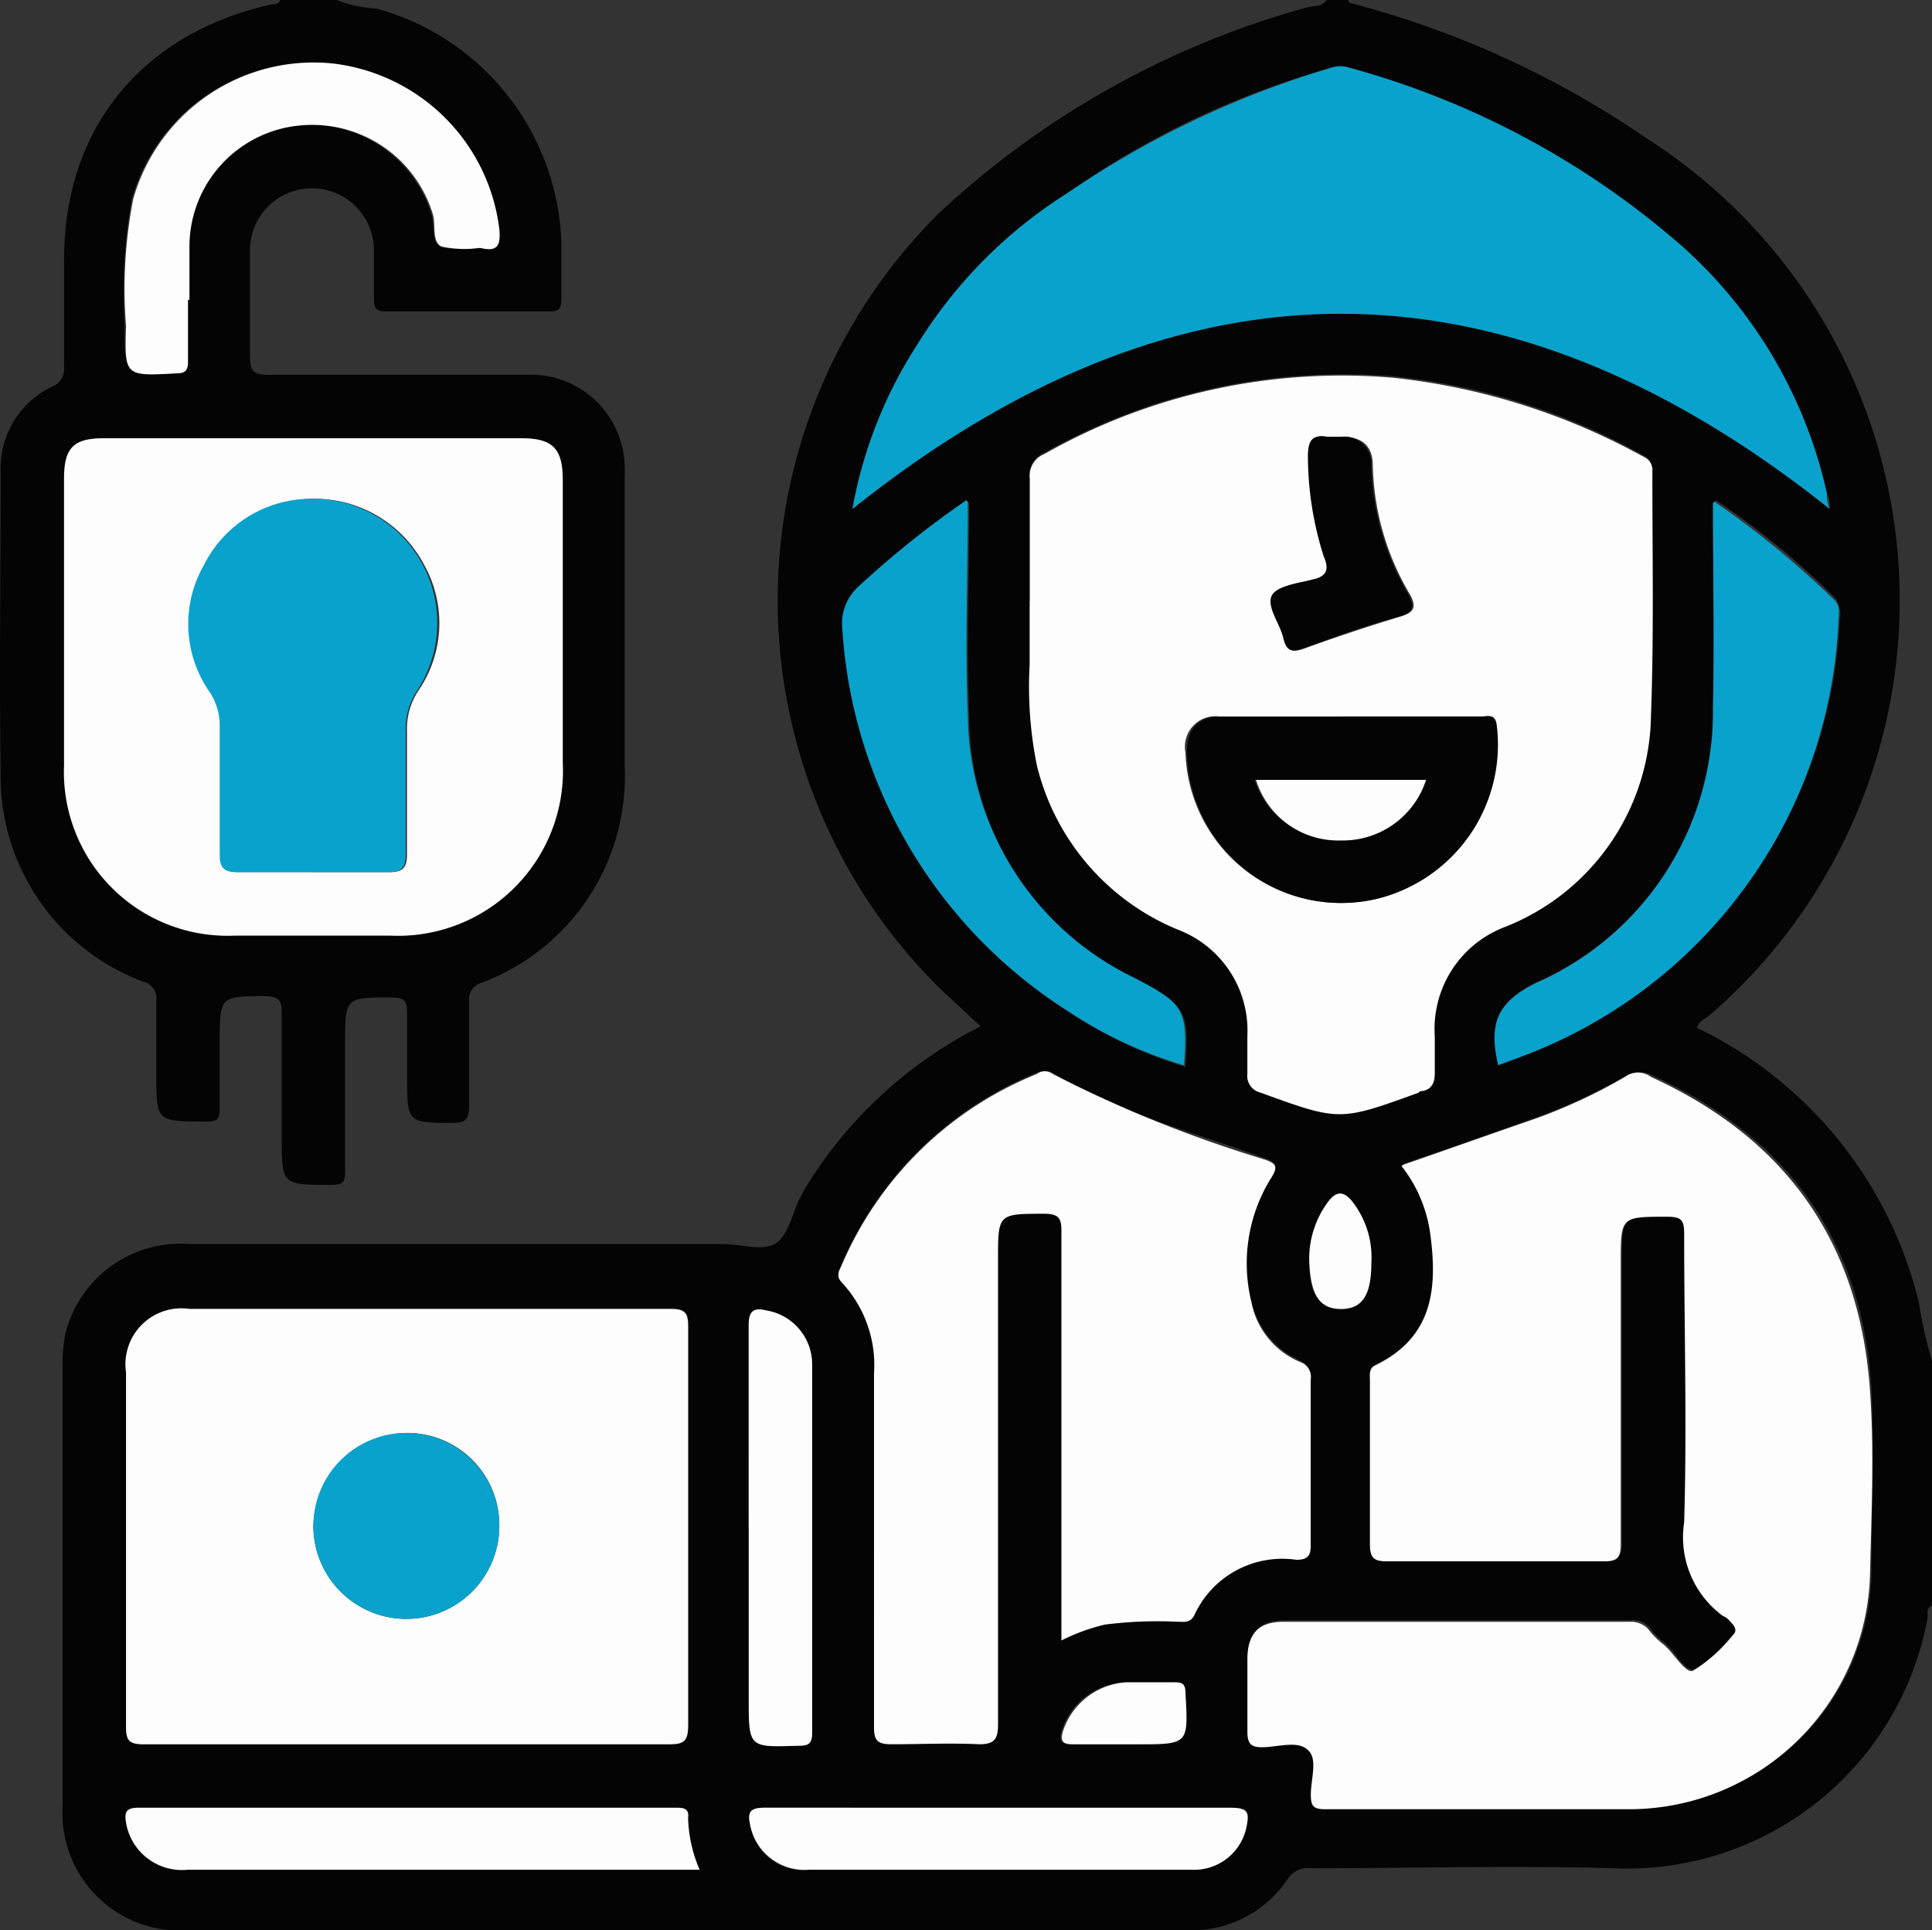
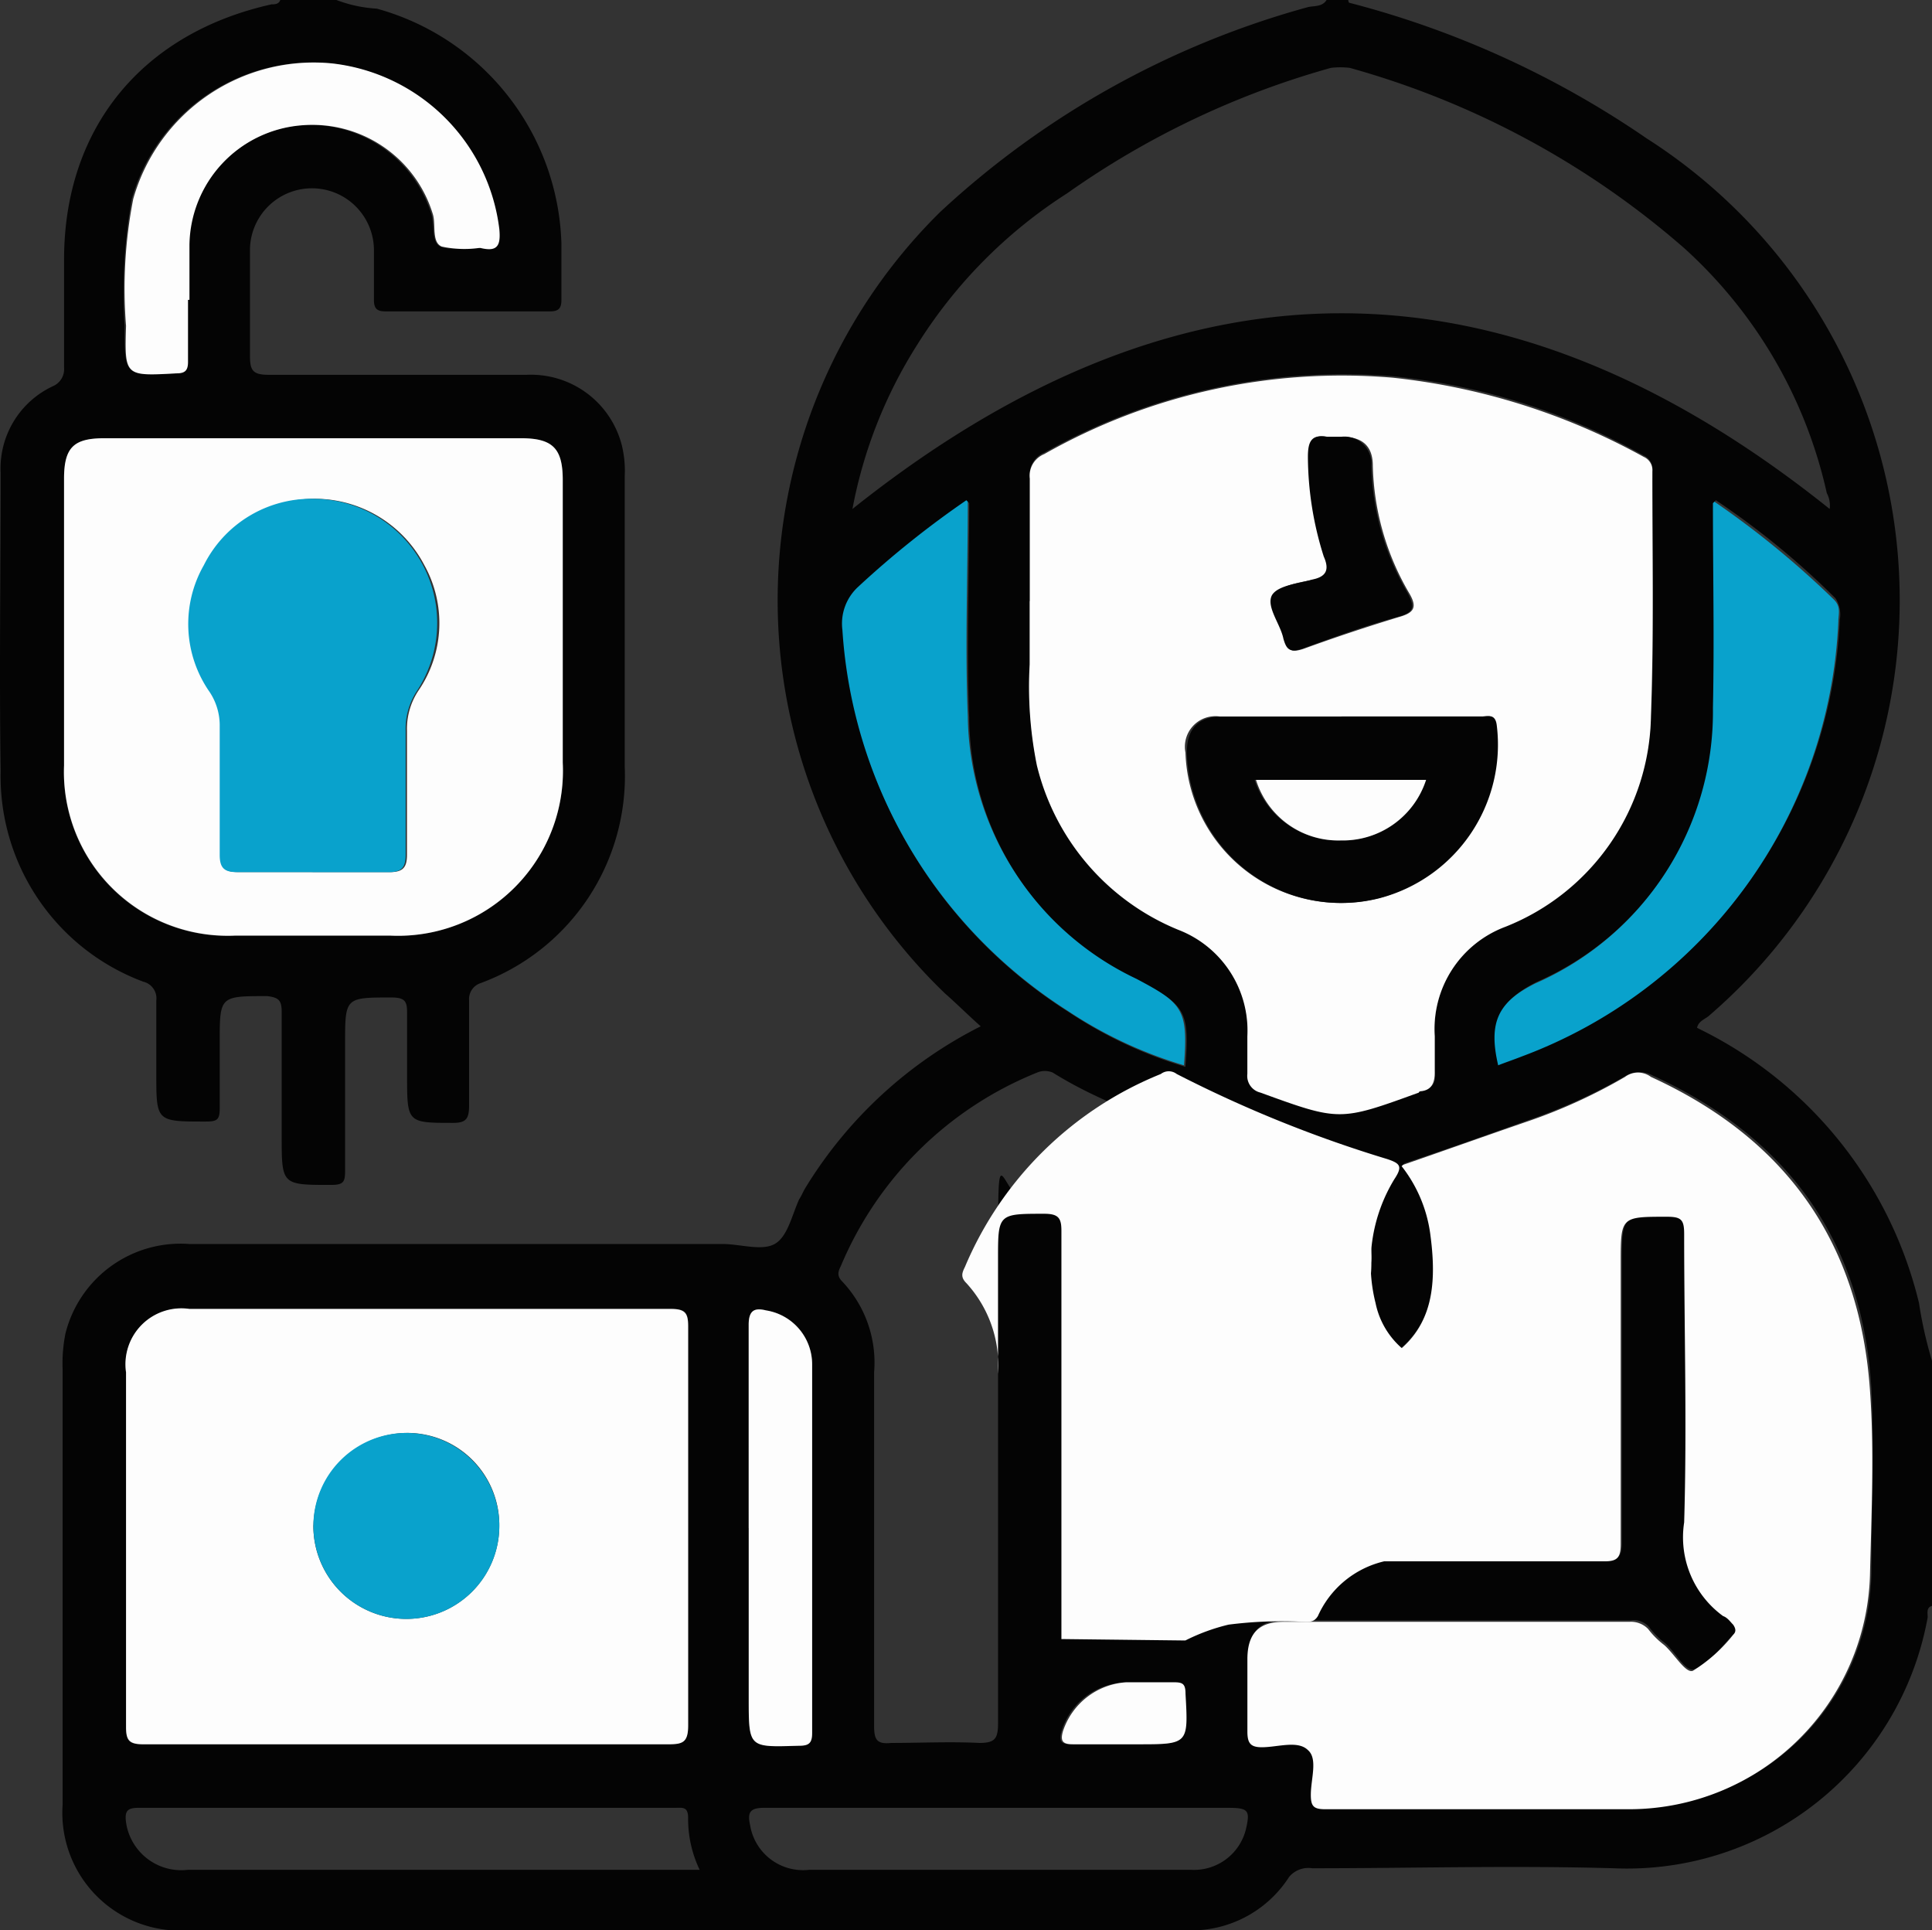
<svg xmlns="http://www.w3.org/2000/svg" id="Group_20687" data-name="Group 20687" width="75.351" height="75.27" viewBox="0 0 75.351 75.27">
  <rect x="0" y="0" width="75.351" height="75.27" fill="#333333" stroke="none" />
  <defs>
    <style>      .cls-1 {        fill: #040404;      }      .cls-2 {        fill: #fdfdfd;      }      .cls-3 {        fill: #09a2cc;      }    </style>
  </defs>
  <path id="Path_26776" data-name="Path 26776" class="cls-1" d="M135.912,99.8h.731s0,.112.056.112a36.668,36.668,0,0,1,11.58,5.284,21.366,21.366,0,0,1,2.473,34.178c-.169.169-.45.225-.506.506l.337.169a16.1,16.1,0,0,1,8.32,10.568,16.166,16.166,0,0,0,.506,2.249v9.556c-.225.056-.169.281-.169.45a11.915,11.915,0,0,1-12.255,9.781c-3.935-.112-7.87,0-11.749,0a.977.977,0,0,0-.9.337,4.531,4.531,0,0,1-4.047,2.08H91.447A4.59,4.59,0,0,1,86.5,170.18V153.2a5.933,5.933,0,0,1,.112-1.405,4.628,4.628,0,0,1,4.834-3.485h20.8c.675,0,1.518.281,2.024,0s.675-1.124.956-1.743c.112-.169.169-.337.281-.506a16.935,16.935,0,0,1,6.8-6.24c-.506-.45-.956-.9-1.405-1.293a21.263,21.263,0,0,1-.169-30.468,34.451,34.451,0,0,1,14.334-7.982c.225-.056.562,0,.731-.281Zm2.867,45.421a5.675,5.675,0,0,1,1.124,2.7c.281,2.08,0,3.991-2.136,5.059-.281.169-.225.393-.225.618v6.352c0,.506.112.675.675.675H146.7c.506,0,.618-.169.618-.675V148.987c0-1.8,0-1.743,1.8-1.8.562,0,.675.169.675.675,0,3.766.056,7.533,0,11.243,0,1.518.225,2.754,1.518,3.654a2.445,2.445,0,0,0,.394.337.235.235,0,0,1,0,.393c-.506.506-.956,1.18-1.574,1.405-.337.112-.731-.675-1.124-1.012a3.221,3.221,0,0,1-.618-.618.8.8,0,0,0-.731-.281H134.169c-1.012,0-1.405.45-1.405,1.462v2.811c0,.45.112.618.562.618.618,0,1.405-.281,1.8.112s.112,1.18.112,1.743c0,.45.112.562.562.562h11.917a9.32,9.32,0,0,0,9.331-9.219c0-2.361.112-4.722,0-7.083-.337-5.79-3.26-9.837-8.544-12.255a1.073,1.073,0,0,0-1.012,0,21.477,21.477,0,0,1-3.823,1.743c-1.574.562-3.148,1.124-4.834,1.686Zm-14.559-21.98v2.417a15.3,15.3,0,0,0,.281,3.935A9.4,9.4,0,0,0,130.009,136a4.212,4.212,0,0,1,2.7,4.16v1.462a.667.667,0,0,0,.506.731c3.092,1.124,3.092,1.18,6.184,0,0,0,.112,0,.112-.056.45-.056.562-.281.506-.731v-1.405a4.329,4.329,0,0,1,2.754-4.272,9.1,9.1,0,0,0,5.678-8.207c.169-3.2,0-6.352.056-9.556a.564.564,0,0,0-.337-.562,25.229,25.229,0,0,0-9.781-3.092,23.774,23.774,0,0,0-13.6,2.979.911.911,0,0,0-.562.956v4.834ZM99.879,167.819H110.11c.562,0,.787-.112.787-.731V151.517c0-.562-.112-.675-.675-.675H91.447a2.2,2.2,0,0,0-2.473,2.473v13.829c0,.562.112.675.675.675H99.879Zm25.577-4.1a5.628,5.628,0,0,1,1.686-.618,16.315,16.315,0,0,1,2.867-.112.669.669,0,0,0,.618-.225,3.736,3.736,0,0,1,3.991-2.192c.45,0,.618-.056.562-.562V153.54a.682.682,0,0,0-.393-.675,3.3,3.3,0,0,1-1.911-2.3,6.357,6.357,0,0,1,.731-4.834c.337-.506.225-.618-.281-.787-2.754-1.012-5.678-1.743-8.207-3.317a.787.787,0,0,0-.618,0,13.95,13.95,0,0,0-7.645,7.533c-.112.225-.169.393.056.618a4.6,4.6,0,0,1,1.237,3.541v13.772c0,.562.112.731.675.675,1.124,0,2.3-.056,3.429,0,.618,0,.731-.169.731-.787v-18.1c0-6.015,0-1.8,1.8-1.8.506,0,.675.112.675.675v15.908Zm-8.151-44.072c12.76-10.175,25.409-10.175,38.113,0a1.021,1.021,0,0,0-.112-.618,18.2,18.2,0,0,0-5.565-9.556,33.485,33.485,0,0,0-13.042-7.027,3.177,3.177,0,0,0-.731,0,33.321,33.321,0,0,0-10.287,4.891,18.9,18.9,0,0,0-5.846,5.9,18.215,18.215,0,0,0-2.53,6.408Zm33.616-.281c0,2.754.056,5.4,0,7.982a11.558,11.558,0,0,1-6.914,10.737c-1.462.731-1.855,1.518-1.462,3.2.281-.112.618-.225.9-.337a19.052,19.052,0,0,0,12.367-16.977,1.158,1.158,0,0,0-.169-.843,31.345,31.345,0,0,0-4.666-3.823Zm-29.119,0a42.6,42.6,0,0,0-4.216,3.373,1.838,1.838,0,0,0-.618,1.686,18.906,18.906,0,0,0,8.769,14.84,16.869,16.869,0,0,0,4.553,2.136c.169-2.192,0-2.417-1.855-3.373a11.418,11.418,0,0,1-6.577-10.231c-.112-2.754,0-5.509,0-8.376Zm-10.456,53.347a4.568,4.568,0,0,1-.45-2.024c0-.45-.225-.393-.506-.393H89.479c-.45,0-.562.112-.506.562a2.176,2.176,0,0,0,2.417,1.855h19.956Zm11.692-2.417h-9.163c-.562,0-.675.169-.562.675a2.092,2.092,0,0,0,2.3,1.743h14.9a2.085,2.085,0,0,0,2.136-1.574c.169-.731.112-.843-.675-.843Zm-9.781-10.905v6.633c0,1.911,0,1.911,1.967,1.855.394,0,.506-.112.506-.506V153.034a2.131,2.131,0,0,0-1.8-2.136c-.45-.112-.675,0-.675.562Zm14.559,8.432h.562c1.967,0,1.967,0,1.855-1.967,0-.393-.169-.45-.45-.45h-1.855a2.7,2.7,0,0,0-2.473,1.911c-.112.393,0,.506.393.506h1.967Zm9.725-18.775a3.521,3.521,0,0,0-.675-2.3c-.393-.506-.675-.45-1.068,0a3.707,3.707,0,0,0-.675,2.3c0,1.237.394,1.8,1.237,1.8S137.542,150.28,137.542,149.043Z" transform="translate(-84.058 -99.8)" />
  <path id="Path_26777" data-name="Path 26777" class="cls-1" d="M95.278,99.8a5.268,5.268,0,0,0,1.574.337,9.8,9.8,0,0,1,7.2,9.163v2.192c0,.337-.112.45-.45.45H97.19c-.337,0-.45-.112-.45-.45v-1.967a2.418,2.418,0,0,0-4.834-.056v4.216c0,.562.112.731.731.731H102.7a3.657,3.657,0,0,1,3.71,2.754,4.209,4.209,0,0,1,.112,1.18v11.355a8.61,8.61,0,0,1-5.621,8.432.655.655,0,0,0-.45.675v4.1c0,.506-.112.675-.618.675-1.8,0-1.8,0-1.8-1.855v-2.417c0-.45-.056-.618-.618-.618-1.8,0-1.8,0-1.8,1.8v4.947c0,.45-.056.562-.562.562-1.911,0-1.911,0-1.911-1.911v-4.834c0-.45-.112-.562-.562-.618-1.855,0-1.855,0-1.855,1.8v2.586c0,.45-.112.506-.562.506-1.911,0-1.911,0-1.911-1.855v-2.867a.667.667,0,0,0-.506-.731,8.55,8.55,0,0,1-5.565-8.207c-.056-3.879,0-7.757,0-11.636a3.54,3.54,0,0,1,2.024-3.373.723.723,0,0,0,.45-.731v-4.216c0-5.115,3.036-8.826,8.095-9.95.112,0,.281,0,.337-.169h2.192ZM84.654,124.253v5.4a6.359,6.359,0,0,0,6.689,6.633h6.015a6.433,6.433,0,0,0,6.746-6.746V118.519c0-1.237-.393-1.63-1.63-1.63H86.228c-1.18,0-1.574.393-1.574,1.574v5.79Zm4.834-12.761h0v-2.136a4.838,4.838,0,0,1,4.328-4.666,4.952,4.952,0,0,1,5.172,3.485c.112.45,0,1.068.337,1.237.393.169.956,0,1.462.056h.056c.618.112.787-.169.731-.731a7.405,7.405,0,0,0-6.521-6.465,7.32,7.32,0,0,0-7.757,5.284,20.9,20.9,0,0,0-.281,4.947c0,1.967,0,1.967,1.967,1.855.337,0,.45-.112.45-.45v-2.417Z" transform="translate(-82.156 -99.8)" />
  <path id="Path_26778" data-name="Path 26778" class="cls-2" d="M174.771,177.8c1.63-.562,3.2-1.124,4.834-1.686a21.13,21.13,0,0,0,3.823-1.743.843.843,0,0,1,1.012,0c5.284,2.417,8.151,6.465,8.544,12.255.169,2.361.056,4.722,0,7.083a9.4,9.4,0,0,1-9.331,9.219H171.736c-.45,0-.562-.112-.562-.562,0-.618.281-1.405-.112-1.743-.394-.393-1.18-.112-1.8-.112-.45,0-.562-.169-.562-.618v-2.811c0-1.012.45-1.462,1.405-1.462H183.6a.931.931,0,0,1,.731.281,3.223,3.223,0,0,0,.618.618c.393.337.843,1.124,1.124,1.012a6.16,6.16,0,0,0,1.574-1.405c.112-.112.112-.225,0-.393-.112-.112-.225-.281-.394-.337a3.8,3.8,0,0,1-1.518-3.654c.112-3.766,0-7.476,0-11.243,0-.562-.112-.675-.675-.675-1.8,0-1.8,0-1.8,1.8v10.962c0,.506-.112.675-.618.675h-8.488c-.506,0-.675-.112-.675-.675V186.23c0-.225-.056-.506.225-.618,2.192-1.068,2.417-2.923,2.136-5.059a5.454,5.454,0,0,0-1.124-2.7Z" transform="translate(-120.05 -132.377)" />
  <path id="Path_26779" data-name="Path 26779" class="cls-2" d="M153.6,134.626v-4.778a.911.911,0,0,1,.562-.956,23.525,23.525,0,0,1,13.6-2.979A25.891,25.891,0,0,1,177.544,129a.564.564,0,0,1,.337.562c0,3.2.056,6.352-.056,9.556a8.977,8.977,0,0,1-5.678,8.207,4.256,4.256,0,0,0-2.754,4.272v1.405c0,.393-.112.675-.506.731,0,0-.112,0-.112.056-3.092,1.124-3.092,1.124-6.184,0a.667.667,0,0,1-.506-.731V151.6a4.212,4.212,0,0,0-2.7-4.16,9.3,9.3,0,0,1-5.509-6.408,15.482,15.482,0,0,1-.281-3.935v-2.473Zm12.142,4.5h-4.722a1.189,1.189,0,0,0-1.349,1.405,6.052,6.052,0,0,0,7.533,5.678,6.188,6.188,0,0,0,4.553-6.746c0-.45-.281-.337-.562-.337h-5.509Zm0-10.905h-.506c-.618-.112-.731.169-.731.787a11.221,11.221,0,0,0,.618,3.879c.169.562.112.787-.45.9s-1.349.225-1.574.618c-.225.45.281,1.124.45,1.686.112.45.225.562.731.393,1.237-.45,2.417-.843,3.71-1.237.618-.169.731-.394.393-.956a10.267,10.267,0,0,1-1.405-4.947q0-1.124-1.18-1.124Z" transform="translate(-113.436 -111.184)" />
  <path id="Path_26780" data-name="Path 26780" class="cls-2" d="M101.805,207.577H91.575c-.562,0-.675-.169-.675-.675V193.073a2.179,2.179,0,0,1,2.473-2.473h18.775c.562,0,.675.169.675.675v15.571c0,.675-.225.731-.787.731H101.805Zm-3.6-8.544a3.626,3.626,0,1,0,7.252.056,3.588,3.588,0,0,0-3.541-3.654A3.683,3.683,0,0,0,98.208,199.032Z" transform="translate(-85.984 -139.558)" />
-   <path id="Path_26781" data-name="Path 26781" class="cls-2" d="M149.024,196.253V180.344c0-.506-.112-.675-.675-.675-1.8,0-1.8,0-1.8,1.8v18.1c0,.562-.112.787-.731.787-1.124-.056-2.3,0-3.429,0-.562,0-.675-.169-.675-.675V185.91a4.738,4.738,0,0,0-1.237-3.541c-.225-.225-.169-.393-.056-.618a13.95,13.95,0,0,1,7.645-7.533.506.506,0,0,1,.618,0,49.173,49.173,0,0,0,8.207,3.317c.506.169.618.281.281.787a6.319,6.319,0,0,0-.731,4.834,3.174,3.174,0,0,0,1.911,2.3.611.611,0,0,1,.393.675V192.6c0,.45-.169.562-.562.562a3.775,3.775,0,0,0-3.991,2.192c-.169.281-.393.225-.618.225a16.313,16.313,0,0,0-2.867.112,7.747,7.747,0,0,0-1.686.618Z" transform="translate(-107.626 -132.338)" />
-   <path id="Path_26782" data-name="Path 26782" class="cls-3" d="M141.3,121.651a17.405,17.405,0,0,1,2.53-6.408,18.325,18.325,0,0,1,5.846-5.9,36.815,36.815,0,0,1,10.287-4.891,1.084,1.084,0,0,1,.731,0,32.716,32.716,0,0,1,13.042,7.027,18.2,18.2,0,0,1,5.565,9.556,1.437,1.437,0,0,0,.112.618c-12.7-10.118-25.352-10.175-38.113,0Z" transform="translate(-108.053 -101.807)" />
+   <path id="Path_26781" data-name="Path 26781" class="cls-2" d="M149.024,196.253V180.344c0-.506-.112-.675-.675-.675-1.8,0-1.8,0-1.8,1.8v18.1V185.91a4.738,4.738,0,0,0-1.237-3.541c-.225-.225-.169-.393-.056-.618a13.95,13.95,0,0,1,7.645-7.533.506.506,0,0,1,.618,0,49.173,49.173,0,0,0,8.207,3.317c.506.169.618.281.281.787a6.319,6.319,0,0,0-.731,4.834,3.174,3.174,0,0,0,1.911,2.3.611.611,0,0,1,.393.675V192.6c0,.45-.169.562-.562.562a3.775,3.775,0,0,0-3.991,2.192c-.169.281-.393.225-.618.225a16.313,16.313,0,0,0-2.867.112,7.747,7.747,0,0,0-1.686.618Z" transform="translate(-107.626 -132.338)" />
  <path id="Path_26783" data-name="Path 26783" class="cls-3" d="M194.42,134.6a35.282,35.282,0,0,1,4.666,3.823c.281.281.169.562.169.843a18.99,18.99,0,0,1-12.367,16.977c-.281.112-.618.225-.9.337-.393-1.686,0-2.473,1.462-3.2a11.558,11.558,0,0,0,6.914-10.737c.056-2.642,0-5.228,0-7.982Z" transform="translate(-127.557 -115.038)" />
  <path id="Path_26784" data-name="Path 26784" class="cls-3" d="M145.483,134.556c0,2.867-.112,5.621,0,8.376a11.481,11.481,0,0,0,6.577,10.231c1.8.956,2.024,1.18,1.855,3.373a16.87,16.87,0,0,1-4.553-2.136,19.055,19.055,0,0,1-8.769-14.84,1.945,1.945,0,0,1,.618-1.686,36.926,36.926,0,0,1,4.216-3.373Z" transform="translate(-107.738 -114.994)" />
-   <path id="Path_26785" data-name="Path 26785" class="cls-2" d="M113.259,227.617H93.3a2.218,2.218,0,0,1-2.417-1.855c-.056-.394,0-.562.506-.562H112.3c.281,0,.562,0,.506.393a5.5,5.5,0,0,0,.45,2.024Z" transform="translate(-85.971 -154.708)" />
-   <path id="Path_26786" data-name="Path 26786" class="cls-2" d="M143.894,225.2h8.938c.731,0,.843.112.675.843a2.085,2.085,0,0,1-2.136,1.574h-14.9a2.165,2.165,0,0,1-2.3-1.743c-.112-.506,0-.675.562-.675Z" transform="translate(-104.913 -154.708)" />
  <path id="Path_26787" data-name="Path 26787" class="cls-2" d="M134.1,199.158v-7.926c0-.562.225-.675.675-.562a2.131,2.131,0,0,1,1.8,2.136V207.14c0,.393-.112.506-.506.506-1.967.056-1.967.112-1.967-1.855v-6.633Z" transform="translate(-104.9 -139.571)" />
  <path id="Path_26788" data-name="Path 26788" class="cls-2" d="M158.173,218.917h-1.911c-.393,0-.506-.112-.393-.506a2.781,2.781,0,0,1,2.473-1.911H160.2c.337,0,.45.056.45.45.112,1.967.112,1.967-1.855,1.967h-.618Z" transform="translate(-114.413 -150.899)" />
  <path id="Path_26789" data-name="Path 26789" class="cls-2" d="M175.417,185.293c0,1.237-.337,1.8-1.181,1.8s-1.18-.562-1.237-1.8a3.707,3.707,0,0,1,.675-2.3c.337-.506.675-.562,1.068,0a3.521,3.521,0,0,1,.675,2.3Z" transform="translate(-121.933 -136.049)" />
  <path id="Path_26790" data-name="Path 26790" class="cls-2" d="M86.6,137.564v-5.79c0-1.237.393-1.574,1.574-1.574H104.42c1.237,0,1.63.393,1.63,1.63v11.018a6.433,6.433,0,0,1-6.746,6.746H93.289a6.39,6.39,0,0,1-6.689-6.633v-5.4Zm9.669,9.556H99.3c.506,0,.675-.169.675-.675v-4.834a2.692,2.692,0,0,1,.45-1.574,4.653,4.653,0,0,0,.225-4.891,4.822,4.822,0,0,0-8.544,0,4.629,4.629,0,0,0,.225,4.947,2.359,2.359,0,0,1,.393,1.349v5c0,.506.112.675.675.675h2.923Z" transform="translate(-84.102 -113.111)" />
  <path id="Path_26791" data-name="Path 26791" class="cls-2" d="M93.293,113.4v2.417c0,.337-.112.45-.45.45-2.024.112-2.024.112-1.967-1.855a18.182,18.182,0,0,1,.281-4.947,7.32,7.32,0,0,1,7.757-5.284,7.405,7.405,0,0,1,6.521,6.465c.056.618-.056.9-.731.731h-.056a4.146,4.146,0,0,1-1.462-.056c-.394-.169-.225-.843-.337-1.237a4.912,4.912,0,0,0-5.172-3.485,4.746,4.746,0,0,0-4.328,4.666V113.4h-.056Z" transform="translate(-85.96 -101.708)" />
  <path id="Path_26792" data-name="Path 26792" class="cls-1" d="M170.515,149.49h5.509c.225,0,.506-.112.562.337a6.188,6.188,0,0,1-4.553,6.746A6.03,6.03,0,0,1,164.5,150.9q0-1.405,1.349-1.405h4.722Zm-3.373,2.473a3.411,3.411,0,0,0,3.317,2.361,3.361,3.361,0,0,0,3.317-2.361h-6.633Z" transform="translate(-118.211 -121.552)" />
  <path id="Path_26793" data-name="Path 26793" class="cls-1" d="M173.057,130.083a1.051,1.051,0,0,1,1.18,1.124,10.266,10.266,0,0,0,1.405,4.947c.337.618.225.787-.393.956-1.237.337-2.473.787-3.71,1.237-.506.169-.618,0-.731-.393-.112-.562-.675-1.237-.45-1.686.225-.393,1.012-.45,1.574-.618.562-.112.675-.393.45-.9a13.014,13.014,0,0,1-.618-3.879c0-.562.112-.9.731-.787h.562Z" transform="translate(-120.754 -113.05)" />
  <path id="Path_26794" data-name="Path 26794" class="cls-3" d="M103.9,202.8a3.626,3.626,0,1,1,7.252.056,3.626,3.626,0,0,1-7.252-.056Z" transform="translate(-91.677 -143.324)" />
  <path id="Path_26795" data-name="Path 26795" class="cls-3" d="M100.041,148.959H97.118c-.506,0-.675-.169-.675-.675v-5a2.358,2.358,0,0,0-.393-1.349,4.629,4.629,0,0,1-.225-4.947,4.678,4.678,0,0,1,4.328-2.586,4.84,4.84,0,0,1,3.991,7.476,2.692,2.692,0,0,0-.45,1.574v4.834c0,.506-.169.675-.675.675H99.985Z" transform="translate(-87.874 -114.95)" />
  <path id="Path_26796" data-name="Path 26796" class="cls-2" d="M169.2,153.9h6.689a3.411,3.411,0,0,1-3.317,2.361,3.361,3.361,0,0,1-3.317-2.361Z" transform="translate(-120.269 -123.488)" />
</svg>